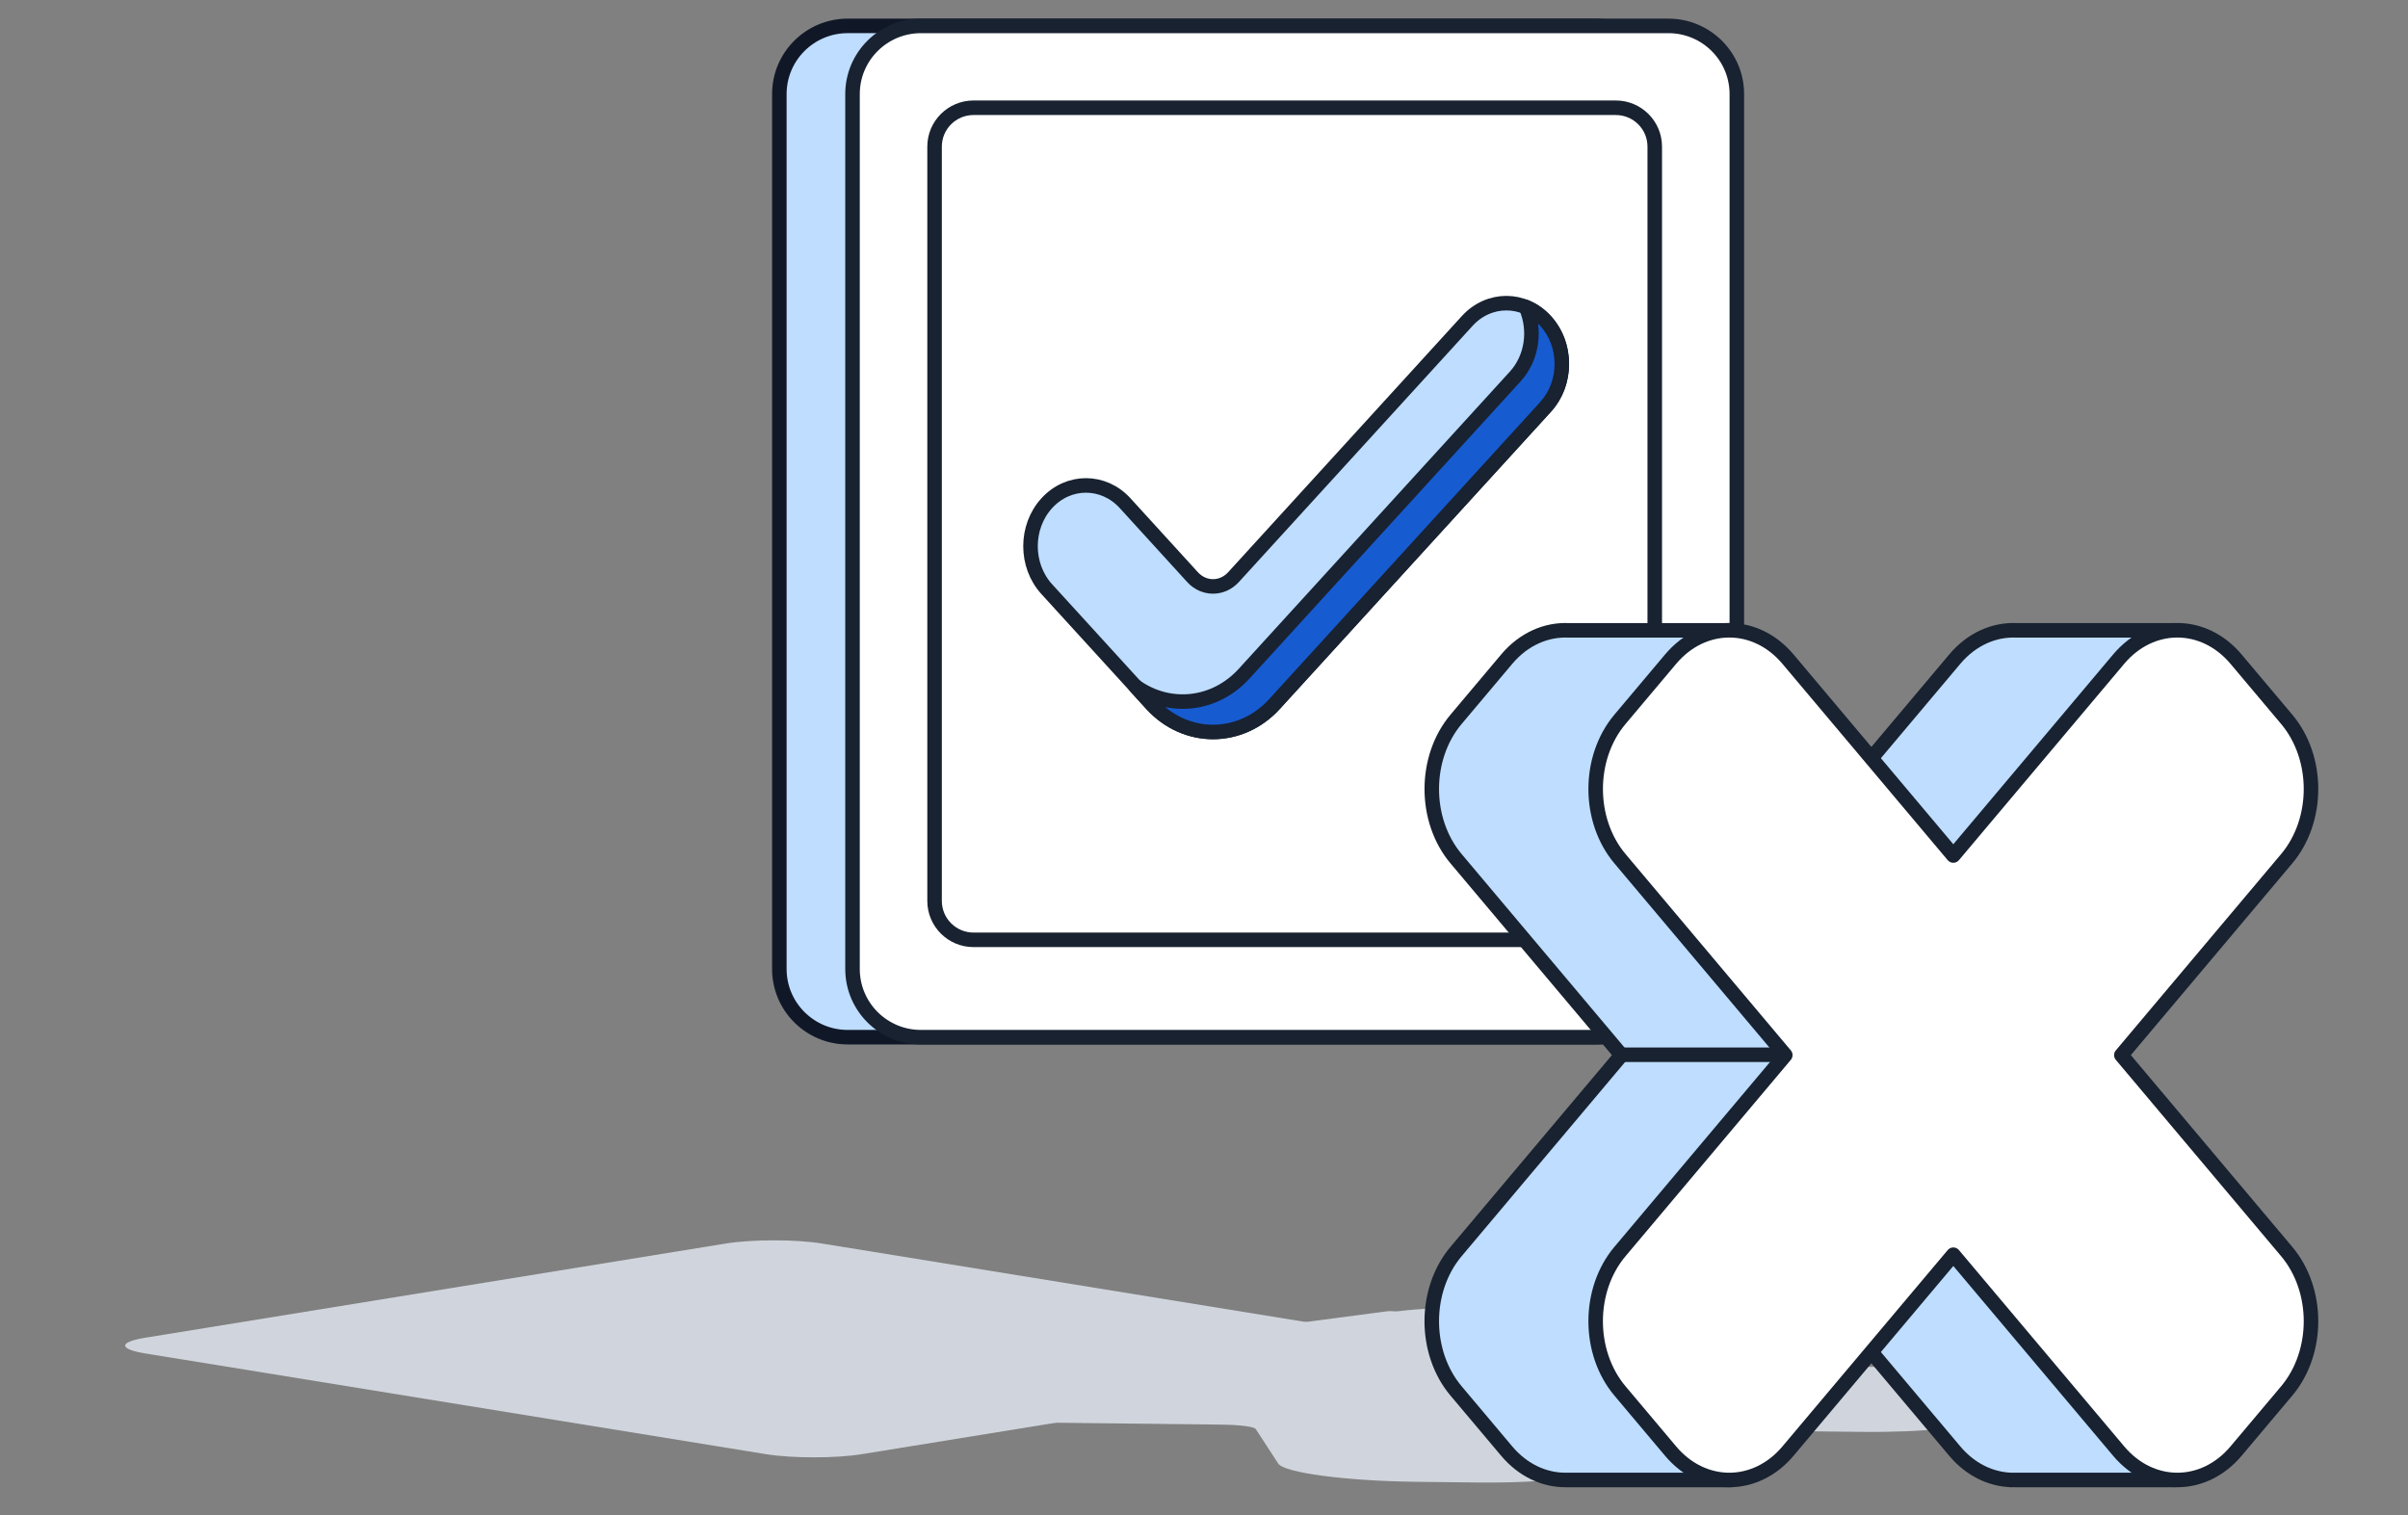
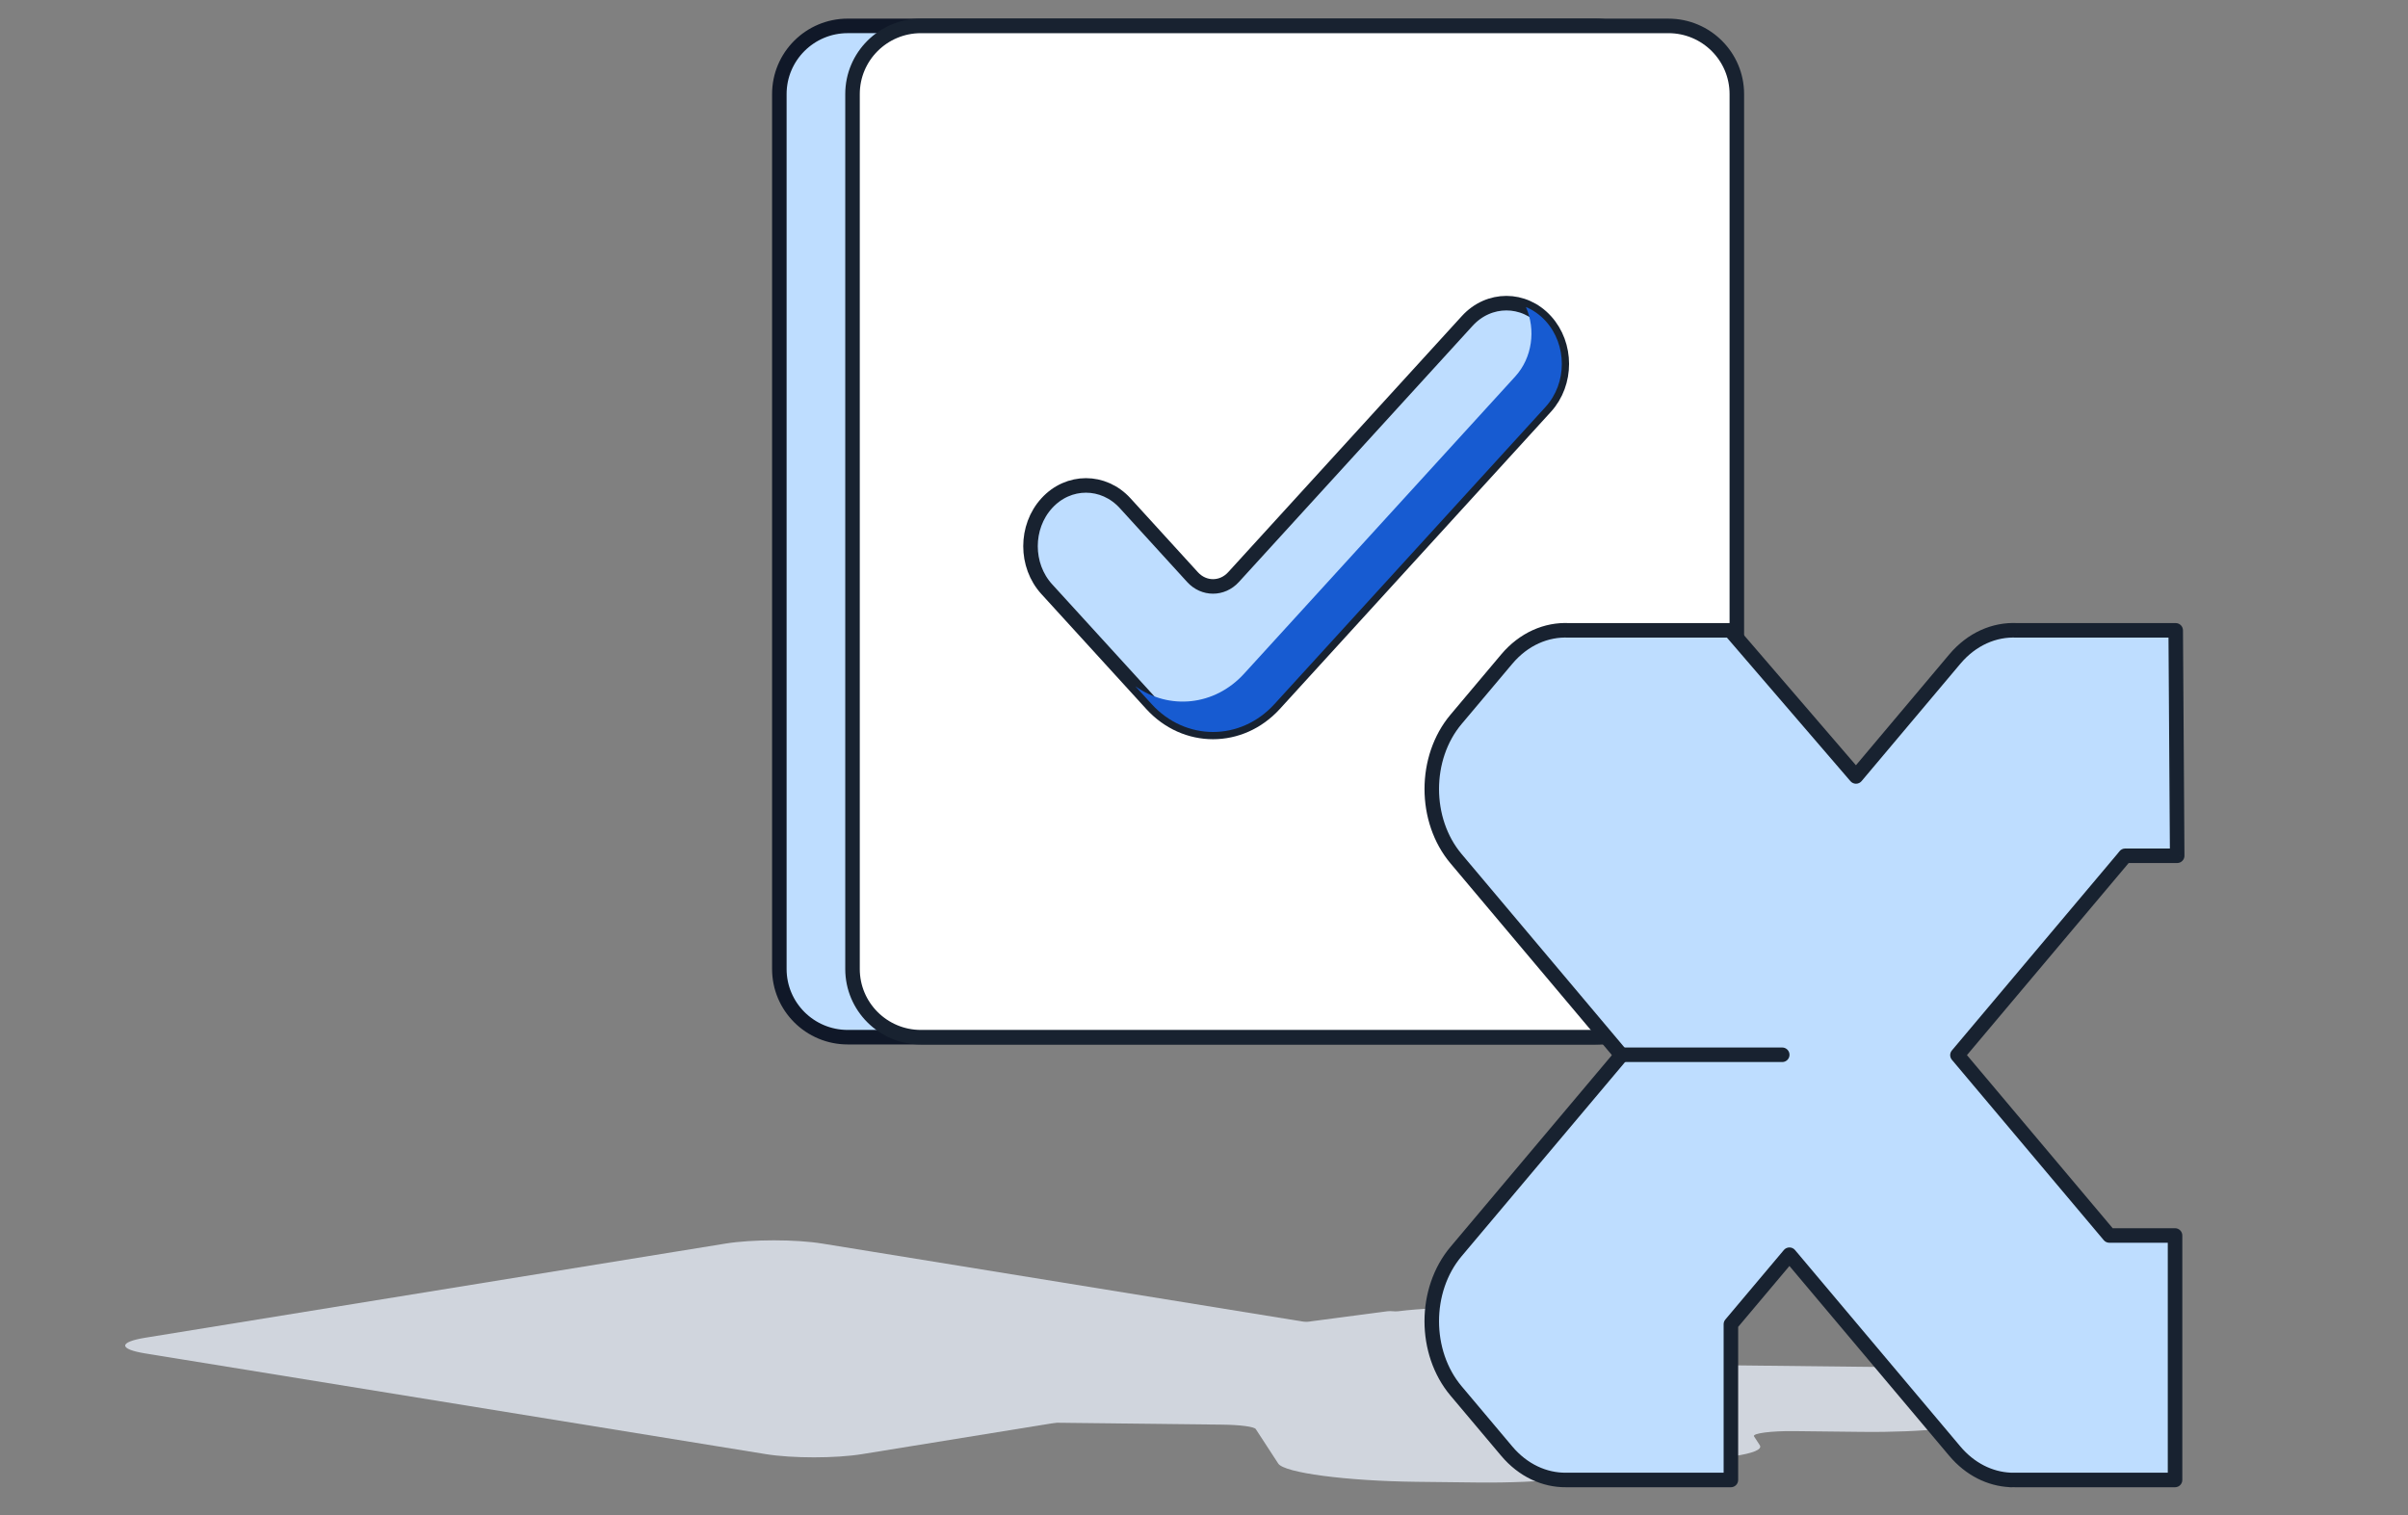
<svg xmlns="http://www.w3.org/2000/svg" width="116" height="73" viewBox="0 0 116 73" fill="none">
  <rect x="0" y="0" width="116" height="73" fill="#808080" stroke="none" />
  <path fill-rule="evenodd" clip-rule="evenodd" d="M6.996 64.447L32.459 60.315C32.485 60.311 32.51 60.307 32.536 60.303L34.951 59.911C36.238 59.702 38.324 59.702 39.611 59.911L69.495 64.76C70.781 64.969 70.781 65.308 69.495 65.517L44.031 69.649C44.007 69.653 43.982 69.657 43.958 69.66L41.539 70.053C40.252 70.262 38.166 70.262 36.88 70.053L6.996 65.203C5.709 64.995 5.709 64.656 6.996 64.447Z" fill="#D0D5DD" />
  <path d="M76.849 1.247H40.838C39.018 1.247 37.543 2.718 37.543 4.533V46.682C37.543 48.497 39.018 49.968 40.838 49.968H76.849C78.668 49.968 80.143 48.497 80.143 46.682V4.533C80.143 2.718 78.668 1.247 76.849 1.247Z" fill="#BEDDFF" />
  <path d="M43.012 49.968H70.506M40.838 1.247H76.849C78.668 1.247 80.143 2.718 80.143 4.533V46.682C80.143 48.497 78.668 49.968 76.849 49.968H40.838C39.018 49.968 37.543 48.497 37.543 46.682V4.533C37.543 2.718 39.018 1.247 40.838 1.247Z" stroke="#101828" stroke-width="0.7" />
  <path d="M80.373 1.248H44.363C42.543 1.248 41.068 2.719 41.068 4.533L41.068 46.682C41.068 48.497 42.543 49.968 44.363 49.968H80.374C82.193 49.968 83.668 48.497 83.668 46.682L83.668 4.533C83.668 2.719 82.193 1.248 80.373 1.248Z" fill="white" stroke="#182230" stroke-width="0.7" stroke-linejoin="round" />
-   <path d="M77.836 5.191H46.899C45.862 5.191 45.021 6.029 45.021 7.064V43.404C45.021 44.439 45.862 45.278 46.899 45.278H77.836C78.873 45.278 79.714 44.439 79.714 43.404V7.064C79.714 6.029 78.873 5.191 77.836 5.191Z" stroke="#182230" stroke-width="0.7" stroke-linejoin="round" />
  <path fill-rule="evenodd" clip-rule="evenodd" d="M59.421 27.804C58.876 28.401 57.993 28.401 57.448 27.804L54.201 24.243C53.158 23.1 51.467 23.1 50.425 24.243V24.243C49.382 25.386 49.382 27.24 50.425 28.383L55.476 33.92C57.11 35.711 59.759 35.711 61.394 33.92L74.455 19.602C75.497 18.459 75.497 16.605 74.455 15.463V15.463C73.412 14.319 71.721 14.319 70.679 15.463L59.421 27.804Z" fill="#BEDDFF" stroke="#182230" stroke-width="0.7" stroke-linecap="round" stroke-linejoin="round" />
  <path fill-rule="evenodd" clip-rule="evenodd" d="M54.692 33.06C56.314 34.218 58.508 34.017 59.931 32.456L72.992 18.139C73.818 17.233 73.99 15.883 73.508 14.792C73.853 14.934 74.177 15.158 74.455 15.463C75.498 16.606 75.498 18.459 74.455 19.602L61.394 33.92C59.76 35.712 57.111 35.712 55.477 33.92L54.692 33.06Z" fill="#175BD1" />
-   <path d="M54.692 33.06L54.896 32.776C54.75 32.672 54.549 32.694 54.431 32.828C54.312 32.962 54.313 33.164 54.434 33.296L54.692 33.06ZM59.931 32.456L59.673 32.221L59.673 32.221L59.931 32.456ZM72.992 18.139L73.251 18.374L73.251 18.374L72.992 18.139ZM73.508 14.792L73.641 14.469C73.509 14.414 73.357 14.446 73.257 14.548C73.157 14.65 73.13 14.803 73.188 14.934L73.508 14.792ZM74.455 15.463L74.714 15.227L74.714 15.227L74.455 15.463ZM74.455 19.602L74.714 19.838L74.714 19.838L74.455 19.602ZM61.394 33.92L61.653 34.156L61.653 34.156L61.394 33.92ZM55.477 33.92L55.735 33.684L55.477 33.92ZM54.489 33.345C56.256 34.607 58.648 34.383 60.19 32.692L59.673 32.221C58.368 33.651 56.372 33.83 54.896 32.776L54.489 33.345ZM60.19 32.692L73.251 18.374L72.734 17.903L59.673 32.221L60.19 32.692ZM73.251 18.374C74.176 17.36 74.362 15.86 73.828 14.651L73.188 14.934C73.617 15.906 73.46 17.107 72.734 17.903L73.251 18.374ZM74.714 15.227C74.402 14.885 74.035 14.631 73.641 14.469L73.375 15.116C73.672 15.238 73.953 15.431 74.197 15.699L74.714 15.227ZM74.714 19.838C75.879 18.561 75.879 16.503 74.714 15.227L74.197 15.699C75.118 16.708 75.118 18.357 74.197 19.366L74.714 19.838ZM61.653 34.156L74.714 19.838L74.197 19.366L61.136 33.684L61.653 34.156ZM55.218 34.156C56.991 36.1 59.88 36.1 61.653 34.156L61.136 33.684C59.64 35.324 57.23 35.324 55.735 33.684L55.218 34.156ZM54.434 33.296L55.218 34.156L55.735 33.684L54.951 32.825L54.434 33.296Z" fill="#182230" />
  <path fill-rule="evenodd" clip-rule="evenodd" d="M48.844 65.582C48.674 65.581 48.506 65.589 48.385 65.605L40.65 66.625C40.584 66.634 40.624 66.649 40.717 66.65V66.65C40.813 66.651 40.852 66.667 40.784 66.676C39.765 66.81 39.207 67.005 39.353 67.229L39.603 67.612C39.894 68.059 42.876 68.452 46.263 68.491L58.877 68.634C59.738 68.643 60.42 68.733 60.494 68.847L61.577 70.51C61.868 70.956 64.85 71.349 68.237 71.388L71.147 71.421C72.777 71.439 74.204 71.372 75.213 71.248C75.29 71.238 75.409 71.238 75.483 71.248V71.248C75.556 71.258 75.675 71.258 75.748 71.248L83.545 70.22C83.619 70.21 83.619 70.194 83.545 70.184V70.184C83.472 70.175 83.471 70.159 83.54 70.149C84.432 70.017 84.909 69.833 84.773 69.624L84.496 69.199C84.402 69.054 85.319 68.933 86.416 68.946L89.643 68.982C91.187 69 92.548 68.94 93.545 68.829C93.624 68.82 93.742 68.82 93.815 68.83V68.83C93.89 68.84 94.012 68.84 94.087 68.83L101.884 67.801C101.956 67.792 101.956 67.776 101.884 67.767V67.767C101.811 67.757 101.813 67.742 101.885 67.732C102.875 67.598 103.414 67.406 103.27 67.185L103.02 66.802C102.729 66.355 99.748 65.962 96.36 65.923L83.747 65.78C82.887 65.77 82.204 65.681 82.13 65.567L81.047 63.903C80.756 63.456 77.774 63.063 74.387 63.025L71.477 62.992C69.819 62.973 68.371 63.043 67.359 63.171C67.285 63.181 67.167 63.181 67.095 63.171V63.171C67.023 63.162 66.907 63.162 66.836 63.172L59.007 64.204C58.934 64.214 58.934 64.229 59.007 64.239V64.239C59.079 64.249 59.081 64.264 59.016 64.274C58.167 64.405 57.718 64.585 57.851 64.788L58.129 65.215C58.223 65.36 57.306 65.481 56.208 65.468L52.98 65.432C51.534 65.415 50.248 65.466 49.272 65.565C49.149 65.577 48.998 65.584 48.844 65.582V65.582Z" fill="#D0D5DD" />
  <path fill-rule="evenodd" clip-rule="evenodd" d="M97.165 30.368C96.085 30.314 94.991 30.776 94.166 31.755L89.408 37.407L83.351 30.368L75.574 30.368C74.497 30.316 73.405 30.778 72.583 31.755L70.144 34.653C68.582 36.508 68.582 39.516 70.144 41.37L78.108 50.832L70.143 60.293C68.582 62.148 68.582 65.156 70.143 67.011L72.582 69.908C73.371 70.845 74.407 71.309 75.441 71.299H83.382L83.382 63.797L86.202 60.447L94.167 69.909C94.906 70.787 95.863 71.25 96.832 71.296V71.299H96.937C96.975 71.3 97.013 71.3 97.052 71.299H104.778V59.521H101.61L94.296 50.832L102.26 41.37C102.3 41.323 102.338 41.276 102.376 41.228L104.881 41.228L104.81 30.368L97.165 30.368Z" fill="#BEDDFF" />
  <path d="M94.166 31.755L94.434 31.98L94.434 31.98L94.166 31.755ZM97.165 30.368L97.147 30.718C97.153 30.718 97.159 30.718 97.165 30.718L97.165 30.368ZM89.408 37.407L89.143 37.636C89.21 37.713 89.308 37.758 89.41 37.757C89.513 37.757 89.61 37.711 89.676 37.633L89.408 37.407ZM83.351 30.368L83.617 30.14C83.55 30.062 83.453 30.018 83.351 30.018L83.351 30.368ZM75.574 30.368L75.557 30.718C75.563 30.718 75.568 30.718 75.574 30.718L75.574 30.368ZM72.583 31.755L72.85 31.981L72.85 31.981L72.583 31.755ZM70.144 34.653L70.411 34.878L70.411 34.878L70.144 34.653ZM70.144 41.37L69.876 41.596L69.876 41.596L70.144 41.37ZM78.108 50.832L78.376 51.057C78.485 50.927 78.485 50.736 78.376 50.606L78.108 50.832ZM70.143 60.293L70.411 60.519L70.411 60.519L70.143 60.293ZM70.143 67.011L69.875 67.236L69.875 67.236L70.143 67.011ZM72.582 69.908L72.85 69.683L72.85 69.683L72.582 69.908ZM75.441 71.299V70.95L75.438 70.95L75.441 71.299ZM83.382 71.299V71.65C83.575 71.65 83.732 71.493 83.732 71.299L83.382 71.299ZM83.382 63.797L83.114 63.571C83.061 63.634 83.032 63.714 83.032 63.797L83.382 63.797ZM86.202 60.447L86.47 60.221C86.403 60.142 86.305 60.097 86.202 60.097C86.099 60.097 86.001 60.142 85.934 60.221L86.202 60.447ZM94.167 69.909L94.434 69.683L94.434 69.683L94.167 69.909ZM96.832 71.296H97.182C97.182 71.109 97.035 70.955 96.849 70.947L96.832 71.296ZM96.832 71.299H96.482C96.482 71.493 96.639 71.65 96.832 71.65V71.299ZM96.937 71.299L96.943 70.95H96.937V71.299ZM97.052 71.299V70.949L97.046 70.95L97.052 71.299ZM104.778 71.299V71.65C104.971 71.65 105.128 71.493 105.128 71.299H104.778ZM104.778 59.521H105.128C105.128 59.328 104.971 59.171 104.778 59.171V59.521ZM101.61 59.521L101.343 59.746C101.409 59.825 101.507 59.871 101.61 59.871V59.521ZM94.296 50.832L94.028 50.606C93.918 50.736 93.918 50.927 94.028 51.057L94.296 50.832ZM102.26 41.37L101.993 41.145L101.993 41.145L102.26 41.37ZM102.376 41.228L102.376 40.878C102.267 40.878 102.165 40.928 102.099 41.013L102.376 41.228ZM104.881 41.228L104.881 41.578C104.974 41.578 105.064 41.54 105.129 41.474C105.195 41.408 105.232 41.319 105.231 41.225L104.881 41.228ZM104.81 30.368L105.16 30.366C105.158 30.173 105.002 30.018 104.81 30.018L104.81 30.368ZM94.434 31.98C95.193 31.079 96.184 30.669 97.147 30.718L97.182 30.018C95.986 29.958 94.789 30.472 93.899 31.53L94.434 31.98ZM89.676 37.633L94.434 31.98L93.899 31.53L89.141 37.182L89.676 37.633ZM83.086 30.596L89.143 37.636L89.674 37.179L83.617 30.14L83.086 30.596ZM75.574 30.718L83.351 30.718L83.351 30.018L75.574 30.018L75.574 30.718ZM72.85 31.981C73.607 31.082 74.596 30.671 75.557 30.718L75.591 30.018C74.397 29.961 73.203 30.475 72.315 31.53L72.85 31.981ZM70.411 34.878L72.85 31.981L72.315 31.53L69.876 34.428L70.411 34.878ZM70.411 41.145C68.959 39.42 68.959 36.603 70.411 34.878L69.876 34.428C68.205 36.413 68.205 39.611 69.876 41.596L70.411 41.145ZM78.376 50.606L70.411 41.145L69.876 41.596L77.84 51.057L78.376 50.606ZM70.411 60.519L78.376 51.057L77.84 50.606L69.875 60.068L70.411 60.519ZM70.411 66.785C68.959 65.061 68.959 62.243 70.411 60.519L69.875 60.068C68.204 62.053 68.204 65.251 69.875 67.236L70.411 66.785ZM72.85 69.683L70.411 66.785L69.875 67.236L72.315 70.134L72.85 69.683ZM75.438 70.95C74.515 70.958 73.576 70.545 72.85 69.683L72.315 70.134C73.166 71.145 74.299 71.66 75.444 71.65L75.438 70.95ZM83.382 70.95H75.441V71.65H83.382V70.95ZM83.032 63.797L83.032 71.299L83.732 71.299L83.732 63.797L83.032 63.797ZM85.934 60.221L83.114 63.571L83.65 64.022L86.47 60.672L85.934 60.221ZM94.434 69.683L86.47 60.221L85.934 60.672L93.899 70.134L94.434 69.683ZM96.849 70.947C95.984 70.905 95.115 70.492 94.434 69.683L93.899 70.134C94.697 71.082 95.743 71.594 96.815 71.646L96.849 70.947ZM97.182 71.299V71.296H96.482V71.299H97.182ZM96.937 70.95H96.832V71.65H96.937V70.95ZM97.046 70.95C97.011 70.95 96.977 70.95 96.943 70.95L96.931 71.649C96.973 71.65 97.015 71.65 97.058 71.649L97.046 70.95ZM104.778 70.95H97.052V71.65H104.778V70.95ZM104.428 59.521V71.299H105.128V59.521H104.428ZM101.61 59.871H104.778V59.171H101.61V59.871ZM94.028 51.057L101.343 59.746L101.878 59.295L94.564 50.606L94.028 51.057ZM101.993 41.145L94.028 50.606L94.564 51.057L102.528 41.596L101.993 41.145ZM102.099 41.013C102.064 41.058 102.029 41.102 101.993 41.145L102.528 41.596C102.571 41.545 102.612 41.494 102.652 41.442L102.099 41.013ZM104.881 40.878L102.376 40.878L102.376 41.578L104.881 41.578L104.881 40.878ZM104.46 30.37L104.531 41.23L105.231 41.225L105.16 30.366L104.46 30.37ZM97.165 30.718L104.81 30.718L104.81 30.018L97.165 30.018L97.165 30.718Z" fill="#182230" />
-   <path fill-rule="evenodd" clip-rule="evenodd" d="M107.717 31.755C106.155 29.9 103.623 29.9 102.062 31.755L94.097 41.216L86.133 31.755C84.571 29.9 82.04 29.9 80.478 31.755L78.039 34.653C76.477 36.508 76.477 39.516 78.039 41.37L86.003 50.832L78.038 60.293C76.477 62.148 76.477 65.156 78.038 67.011L80.478 69.908C82.039 71.763 84.571 71.763 86.132 69.908L94.097 60.447L102.062 69.909C103.624 71.764 106.155 71.764 107.717 69.909L110.156 67.011C111.718 65.156 111.718 62.148 110.156 60.294L102.191 50.832L110.156 41.37C111.717 39.515 111.717 36.508 110.156 34.653L107.717 31.755Z" fill="white" />
-   <path d="M102.062 31.755L102.329 31.98L102.329 31.98L102.062 31.755ZM107.717 31.755L107.449 31.98L107.449 31.98L107.717 31.755ZM94.097 41.216L93.829 41.442C93.896 41.521 93.994 41.566 94.097 41.566C94.2 41.566 94.298 41.521 94.365 41.442L94.097 41.216ZM86.133 31.755L86.401 31.53L86.133 31.755ZM80.478 31.755L80.21 31.53L80.478 31.755ZM78.039 34.653L78.307 34.878L78.307 34.878L78.039 34.653ZM78.039 41.37L77.771 41.596L77.771 41.596L78.039 41.37ZM86.003 50.832L86.271 51.057C86.38 50.927 86.38 50.736 86.271 50.606L86.003 50.832ZM78.038 60.293L78.306 60.519L78.306 60.519L78.038 60.293ZM78.038 67.011L77.771 67.236L77.771 67.236L78.038 67.011ZM80.478 69.908L80.745 69.683L80.745 69.683L80.478 69.908ZM86.132 69.908L85.865 69.683L85.865 69.683L86.132 69.908ZM94.097 60.447L94.365 60.221C94.298 60.142 94.2 60.097 94.097 60.097C93.994 60.097 93.896 60.142 93.829 60.221L94.097 60.447ZM102.062 69.909L101.794 70.134L101.794 70.134L102.062 69.909ZM107.717 69.909L107.449 69.683L107.449 69.683L107.717 69.909ZM110.156 67.011L110.424 67.237L110.424 67.237L110.156 67.011ZM110.156 60.294L109.888 60.519L109.888 60.519L110.156 60.294ZM102.191 50.832L101.923 50.606C101.814 50.736 101.814 50.927 101.923 51.057L102.191 50.832ZM110.156 41.37L110.424 41.596L110.424 41.596L110.156 41.37ZM110.156 34.653L109.888 34.878L110.156 34.653ZM102.329 31.98C103.048 31.127 103.976 30.714 104.889 30.714C105.802 30.714 106.73 31.127 107.449 31.98L107.984 31.53C107.142 30.528 106.023 30.014 104.889 30.014C103.756 30.014 102.637 30.528 101.794 31.53L102.329 31.98ZM94.365 41.442L102.329 31.98L101.794 31.53L93.829 40.991L94.365 41.442ZM85.865 31.981L93.829 41.442L94.365 40.991L86.401 31.53L85.865 31.981ZM80.746 31.981C81.465 31.127 82.392 30.714 83.305 30.714C84.219 30.714 85.146 31.127 85.865 31.981L86.401 31.53C85.558 30.529 84.439 30.014 83.305 30.014C82.172 30.014 81.053 30.529 80.21 31.53L80.746 31.981ZM78.307 34.878L80.746 31.981L80.21 31.53L77.771 34.428L78.307 34.878ZM78.307 41.145C76.855 39.42 76.855 36.603 78.307 34.878L77.771 34.428C76.1 36.413 76.1 39.611 77.771 41.596L78.307 41.145ZM86.271 50.606L78.307 41.145L77.771 41.596L85.735 51.057L86.271 50.606ZM78.306 60.519L86.271 51.057L85.735 50.606L77.771 60.068L78.306 60.519ZM78.306 66.785C76.854 65.061 76.854 62.243 78.306 60.519L77.771 60.068C76.1 62.053 76.1 65.251 77.771 67.236L78.306 66.785ZM80.745 69.683L78.306 66.785L77.771 67.236L80.21 70.134L80.745 69.683ZM85.865 69.683C85.146 70.537 84.218 70.95 83.305 70.95C82.392 70.95 81.464 70.537 80.745 69.683L80.21 70.134C81.053 71.135 82.172 71.65 83.305 71.65C84.439 71.65 85.558 71.135 86.4 70.134L85.865 69.683ZM93.829 60.221L85.865 69.683L86.4 70.134L94.365 60.672L93.829 60.221ZM102.33 69.683L94.365 60.221L93.829 60.672L101.794 70.134L102.33 69.683ZM107.449 69.683C106.73 70.537 105.803 70.95 104.889 70.95C103.976 70.95 103.049 70.537 102.33 69.683L101.794 70.134C102.637 71.135 103.756 71.65 104.889 71.65C106.023 71.65 107.142 71.135 107.985 70.134L107.449 69.683ZM109.888 66.786L107.449 69.683L107.985 70.134L110.424 67.237L109.888 66.786ZM109.888 60.519C111.34 62.244 111.34 65.061 109.888 66.786L110.424 67.237C112.095 65.251 112.095 62.053 110.424 60.068L109.888 60.519ZM101.923 51.057L109.888 60.519L110.424 60.068L102.459 50.606L101.923 51.057ZM109.888 41.145L101.923 50.606L102.459 51.057L110.424 41.596L109.888 41.145ZM109.888 34.878C111.34 36.603 111.34 39.42 109.888 41.145L110.424 41.596C112.095 39.61 112.095 36.413 110.424 34.427L109.888 34.878ZM107.449 31.98L109.888 34.878L110.424 34.427L107.984 31.53L107.449 31.98Z" fill="#182230" />
  <path d="M78.014 50.815H85.855" stroke="#182230" stroke-width="0.7" stroke-linecap="round" stroke-linejoin="round" />
</svg>